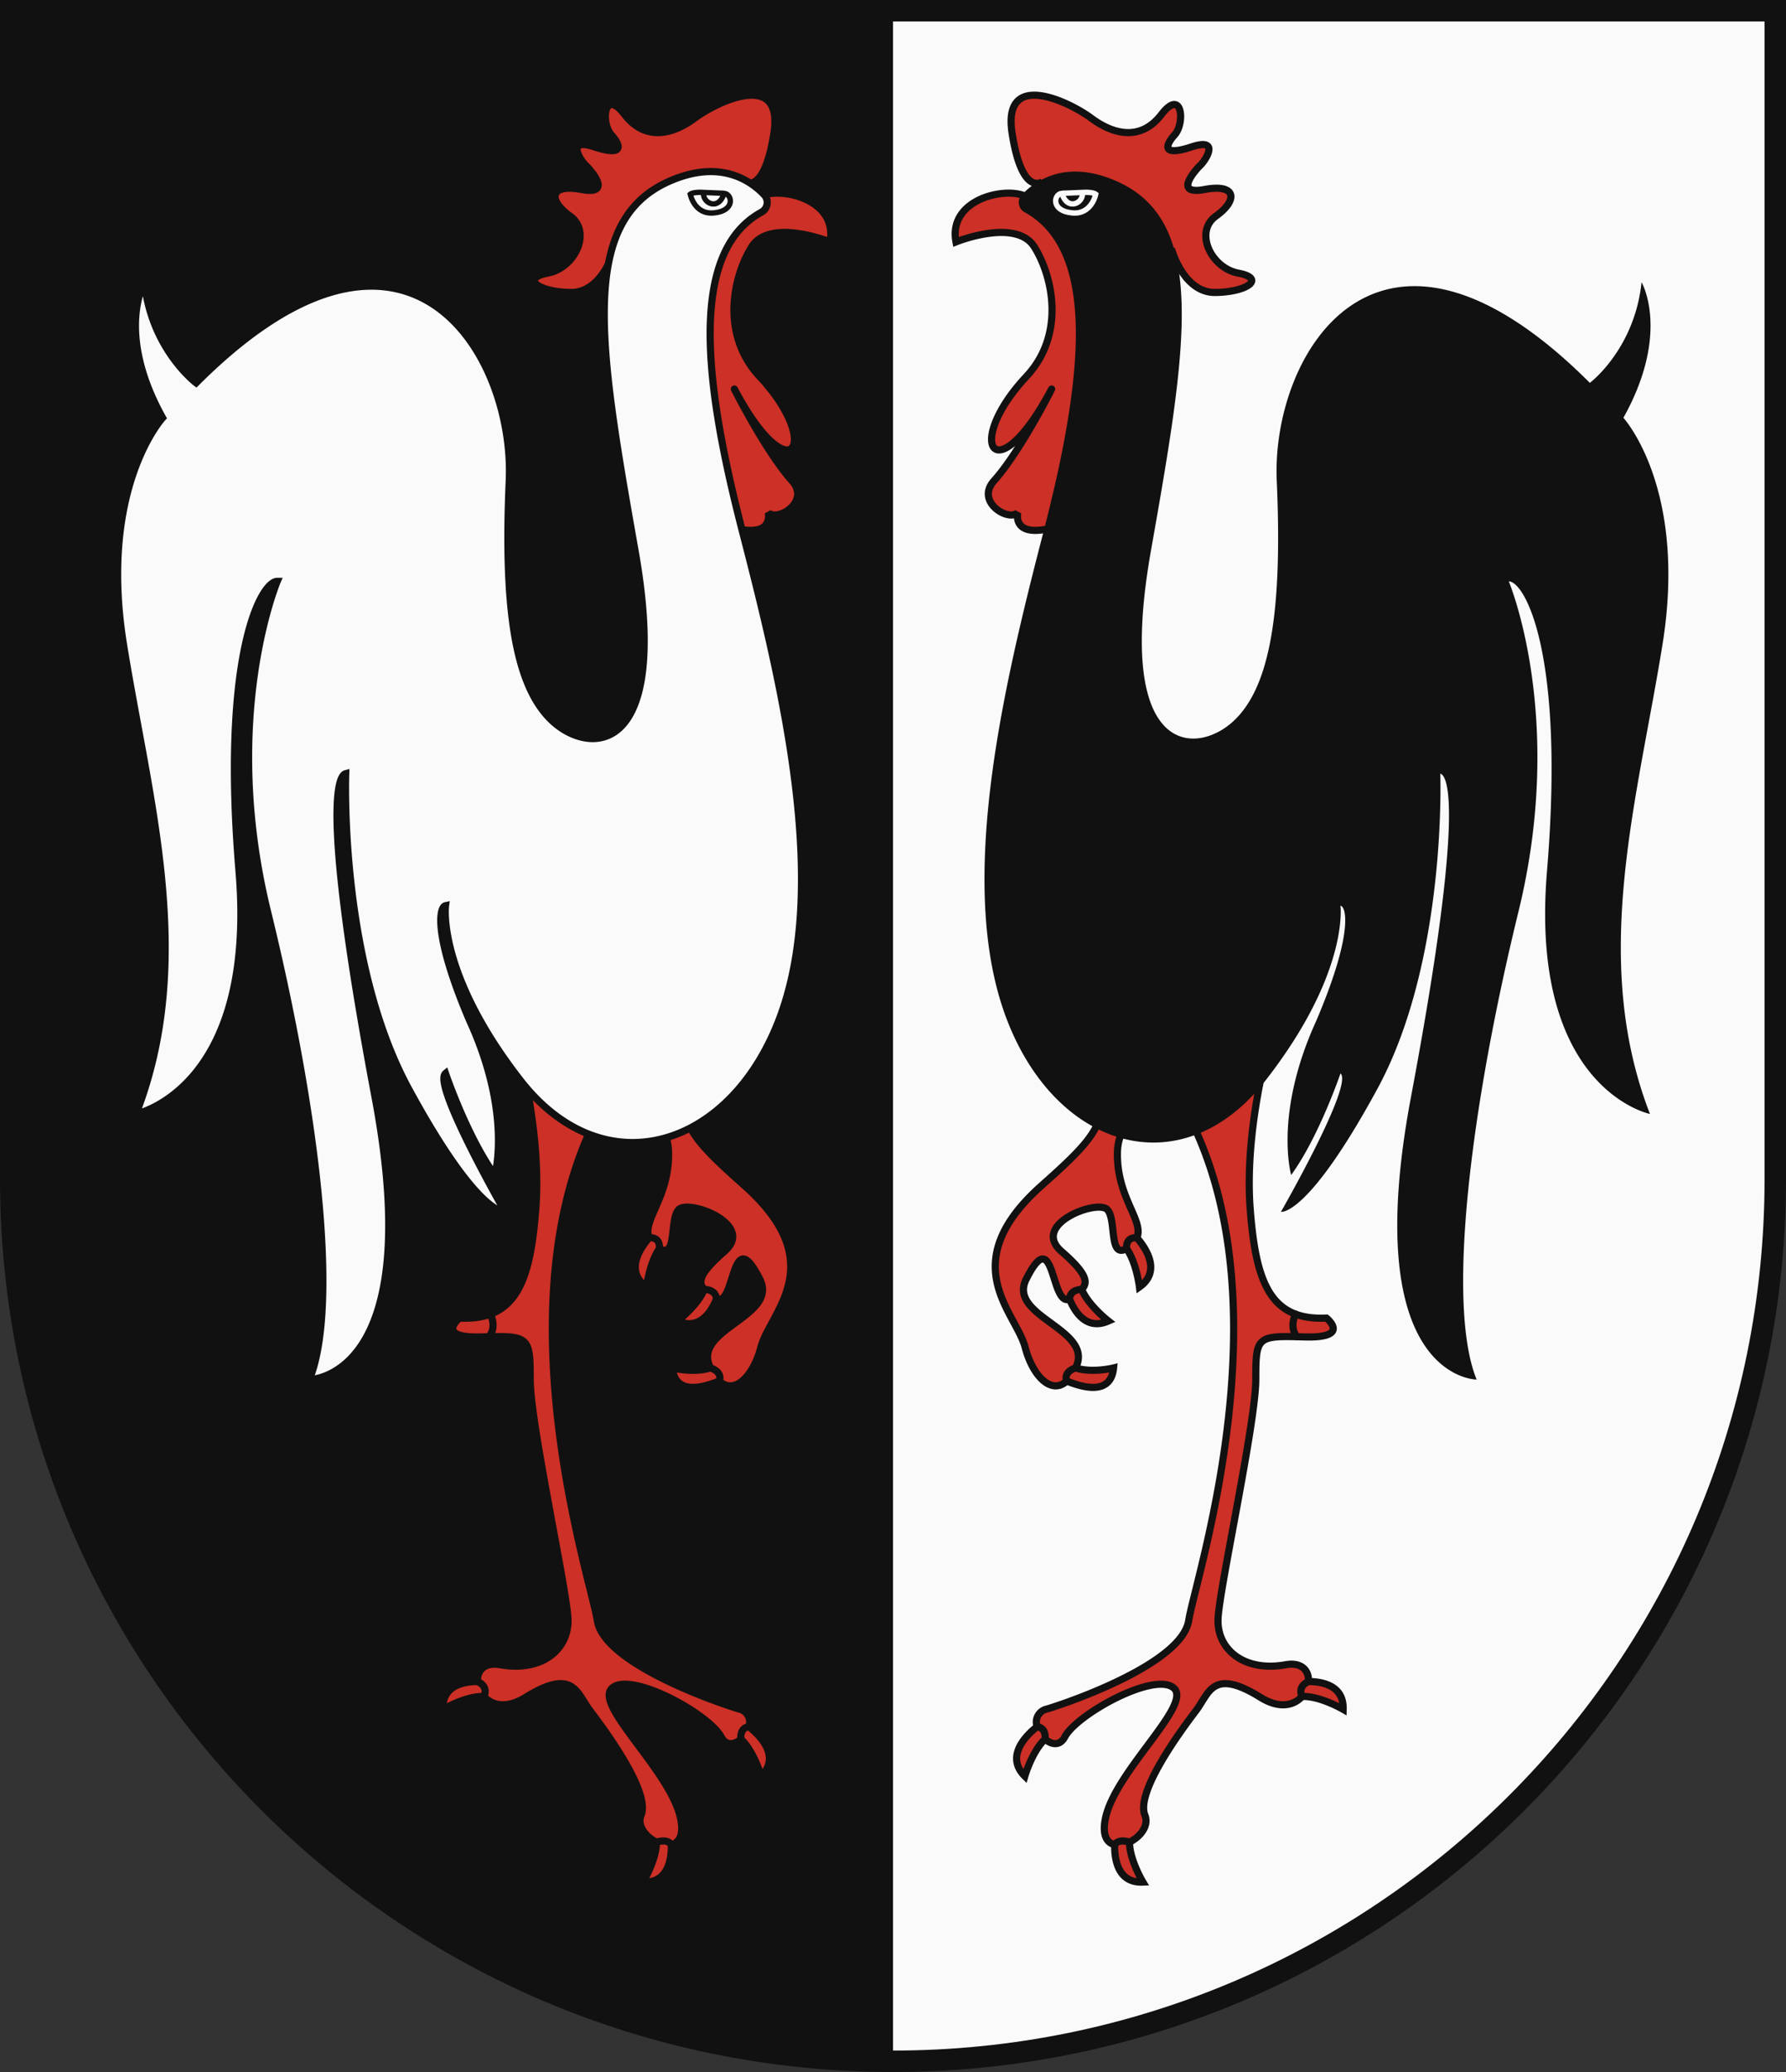
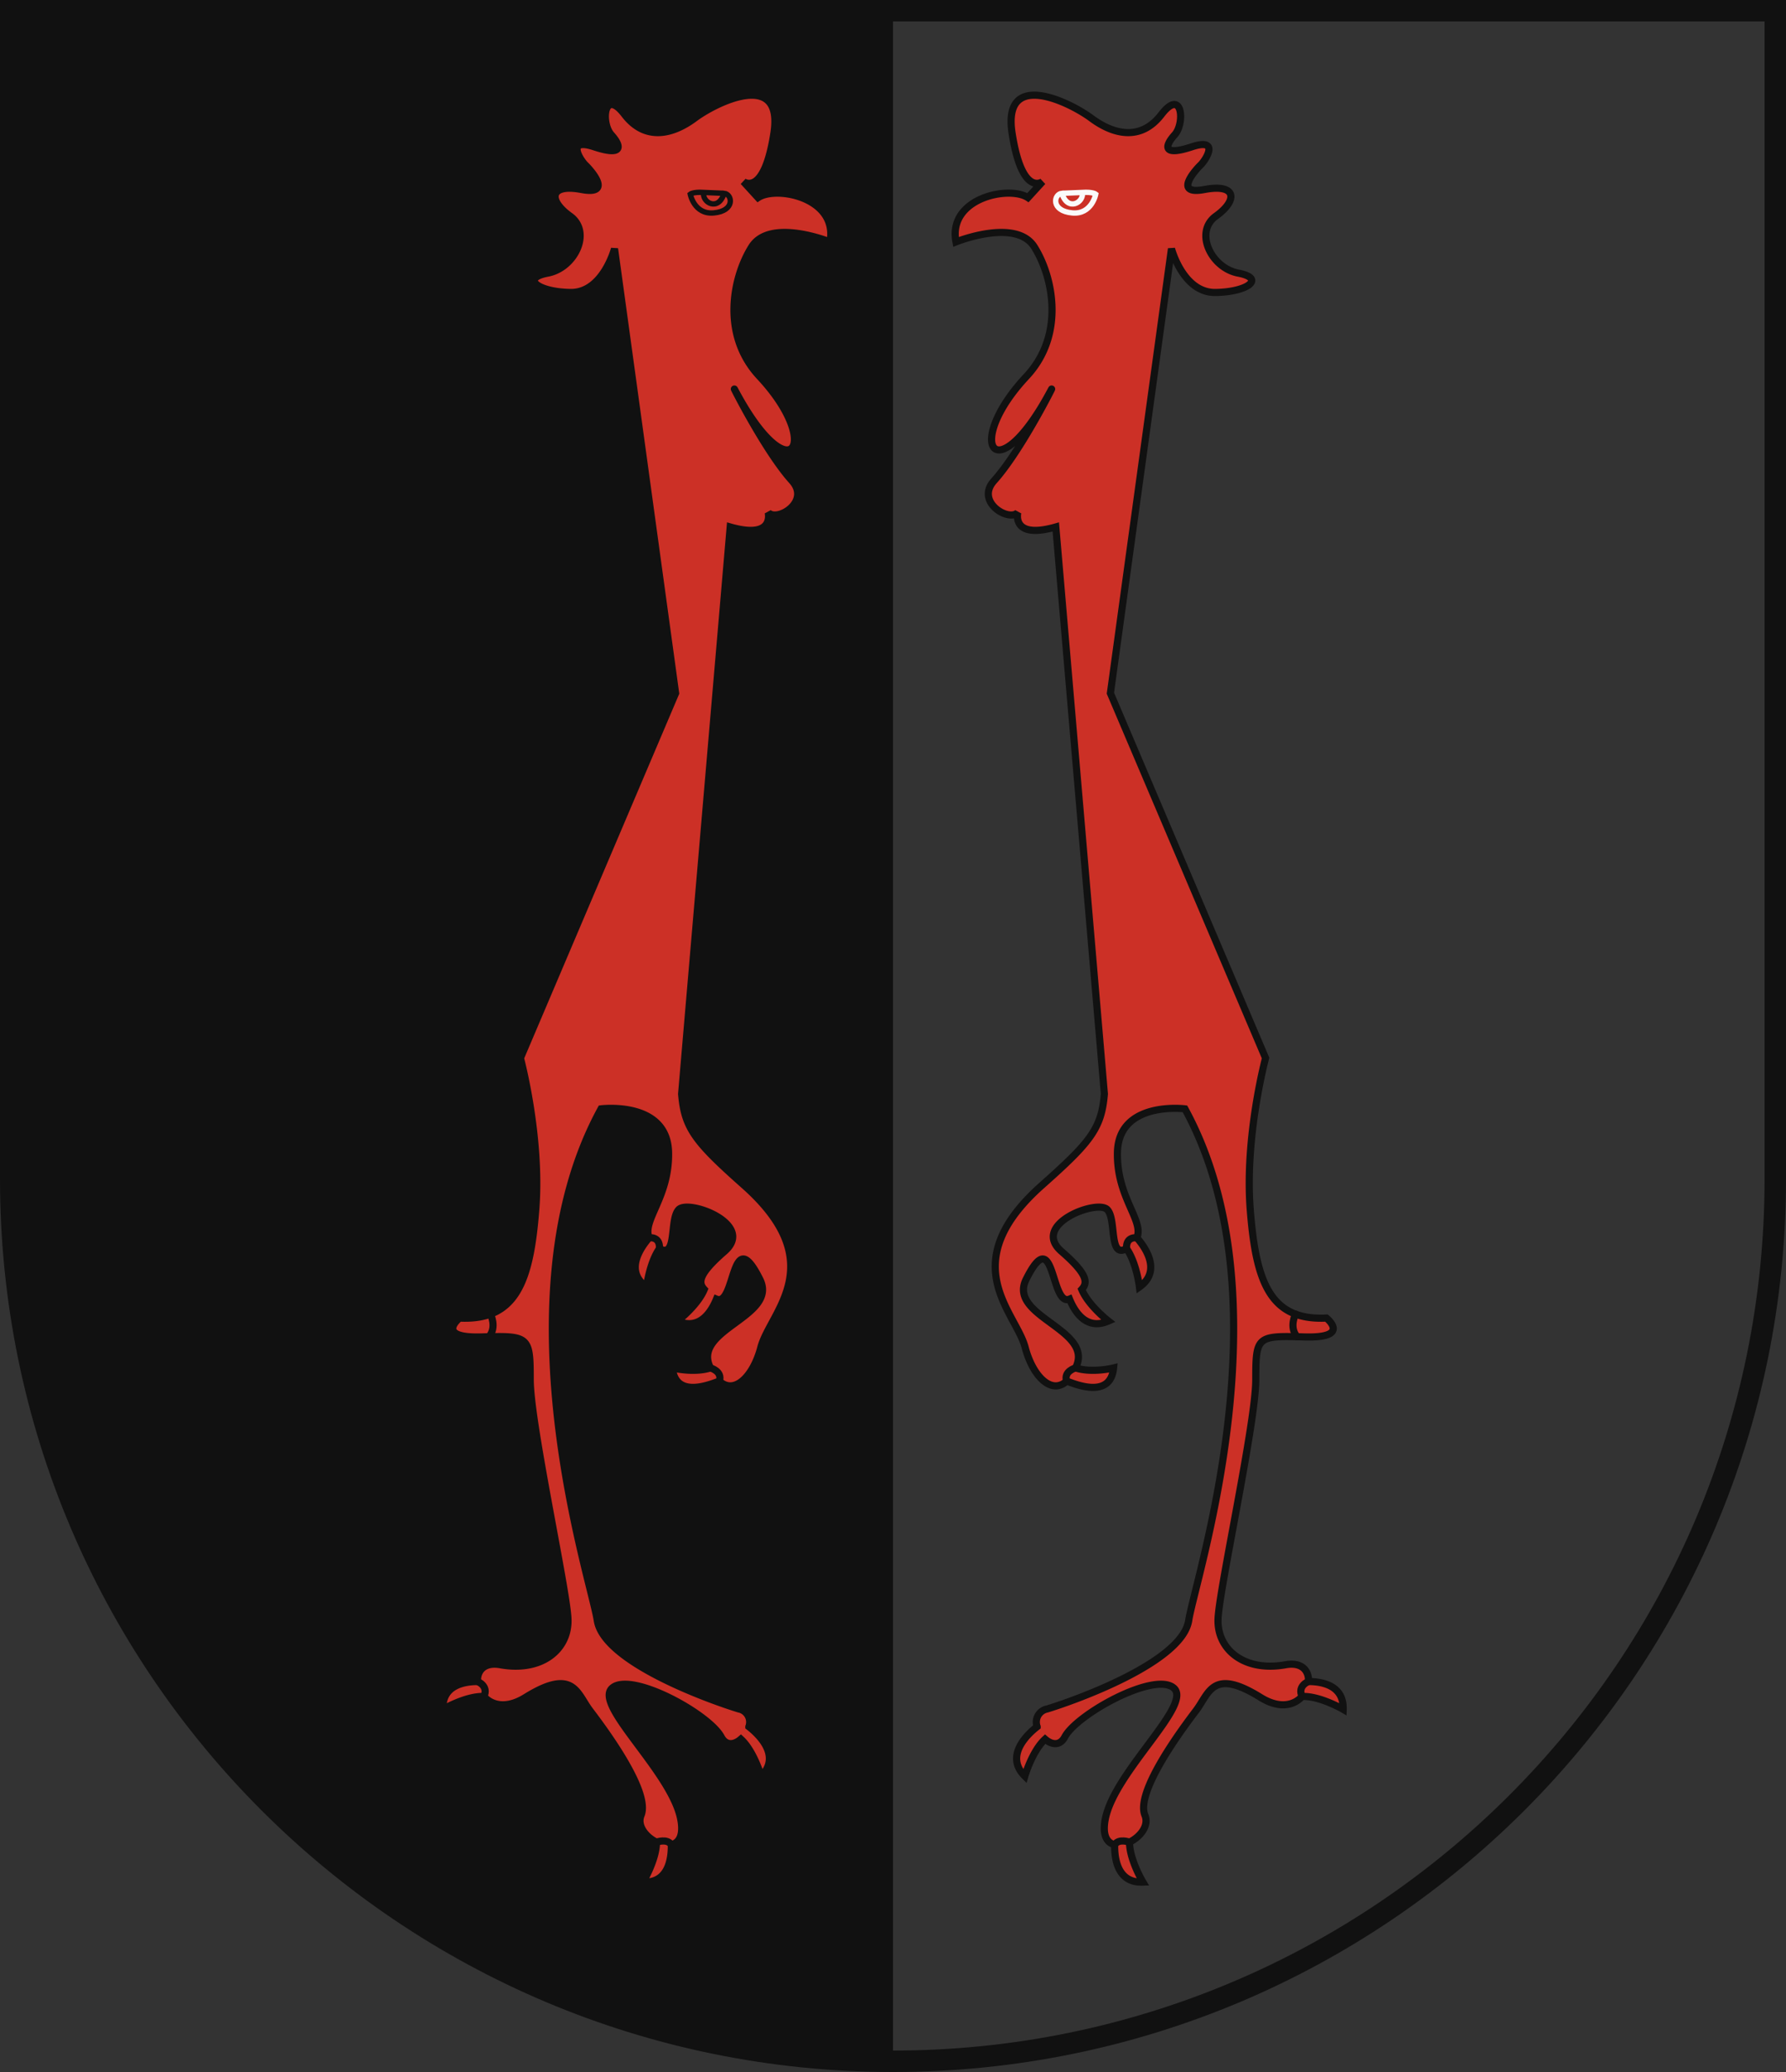
<svg xmlns="http://www.w3.org/2000/svg" xmlns:xlink="http://www.w3.org/1999/xlink" width="500" height="580" viewBox="0 0 500 580">
  <rect x="0" y="0" width="500" height="580" fill="#333333" stroke="none" />
  <defs>
    <clipPath id="clip-path">
      <use xlink:href="#border" />
    </clipPath>
-     <path id="body" d="M213.128,59.418a3.12,3.12,0,0,0,.825-4.876c-3.963-4.175-12.626-10.066-26.779-3.716-25.234,11.323-19.565,45.783-9.391,103.3s-12.522,57.522-23.087,47.74-13.7-31.7-12.131-67.305S114,48.087,54.913,107.174c0,0-12.522-9.391-14.478-28.174,0,0-8.218,14.087,5.087,37.957,0,0-18,19.565-10.957,63.391s20.348,88.043,3.522,131.478c0,0,33.913-6.913,28.826-67.956s6.261-81.131,10.7-81.131c0,0-16.044,37.957-2.739,92.348S95.217,365.043,86.609,386.174c0,0,33.261,0,18.391-79.044s-10.565-89.946-8.217-90.56c0,0-1.957,52.213,17.608,88.213s27,34.434,27,34.434-20.417-35.608-16.665-38.739c0,0,5.97,17.609,13.8,28.435,0,0,4.956-17-7.044-43.217-10.174-23.87-8.547-31.783-6.752-32.174,0,0-2.509,18.782,20.97,48.913s59.087,19.174,72.782-18,.783-91.565-10.565-135.392C197.127,107.386,192.7,70.678,213.128,59.418Z" />
    <path id="eye" d="M202.716,54.109c-1.577,5.179-6.216,2.619-5.73-.239l5.73.239-5.73-.239c-2.915-.207-3.747.478-3.747.478s1.1,5.738,6.554,5.258C205.908,59.068,205.027,54.323,202.716,54.109Z" fill="none" stroke-width="1.5" />
  </defs>
  <title>Coat of Arms of Tatranské Matliare</title>
  <g id="field" clip-path="url(#clip-path)">
-     <rect x="250" width="250" height="580" fill="#fafafa" />
    <rect width="250" height="580" fill="#111" />
  </g>
  <g id="coa">
    <path id="leg" d="M232.37,67.717c2.347-12.326-14.935-15.847-20.153-12.391l-4.108-4.5s5.739,4.5,8.543-13.5-16.043-8.8-22.174-4.239-13.826,6.522-19.63-1.044c-5.835-7.6-6.652,2.414-3.718,5.674s3.327,6.066-4.76,3.392-3.848,3.782-2.479,5.087,7.892,8.543-1.108,6.847-9.392,3-3.2,7.435,1.37,14.544-6.261,15.979-2.674,5.282,6.391,5.413,12.326-12.261,12.326-12.261l17.1,124.434L145.7,296.174s5.869,21.913,4.3,42.261-5.512,31.3-21.343,30.522c0,0-7.124,5.673,6.18,5.282s13.6-.2,13.6,11.935,10.174,58.3,10.565,66.913-7.3,15-18.913,12.913c-4.631-.833-6.577,1.782-6.4,4.694-3.9.021-9.927,1.122-9.712,7.791,0,0,6.547-3.822,11.5-3.6,2.187,2.443,6.254,3.6,11.651.243,13.435-8.347,14.348-1.173,18,3.653s17.087,22.695,14.348,29.347c-1.211,2.942,1.328,6.085,4.311,7.528.015,4.921-3.755,11.188-3.755,11.188,7.185.321,7.992-6.7,7.909-10.481,2.113-.458,3.535-2.535,2.622-7.191-2.608-13.3-24.522-31.957-19.174-36.652s27.131,7.3,30.522,13.695c1.377,2.6,3.722,2.18,5.507.613,3.629,3.326,5.674,10.359,5.674,10.359,5.882-5.817-1.1-12.034-3.448-13.853a3.72,3.72,0,0,0-2.776-4.945c-7.7-2.348-37.827-13.043-39.653-24.782s-28.018-90,1.056-143.218c0,0,18.64-2.348,18.9,12.261.225,12.586-7.48,18.974-5.45,23.839-2.288,2.613-7.044,9.281-.713,13.759,0,0,.816-6.79,3.613-10.743,5.087,2.94,2.727-8.249,5.419-10.942,2.87-2.869,21.49,4.174,12.783,11.739-7.3,6.347-7.436,8.723-5.659,10.638-1.866,4.513-7.459,8.843-7.459,8.843,6.129,2.7,9.408-2.531,10.876-6.138,5.4,2.237,4.029-21.83,12.155-5.517,5.162,10.365-18.522,13.827-14.087,24.261.079.185.16.353.241.528-4.741,1.494-10.643,0-10.643,0,.89,9.12,11.63,4.124,13.139,3.7,4.266,3.914,9.5-1.386,11.616-9.448,2.6-9.913,19.982-23.481-4.7-45.391-13.638-12.107-16.695-15.913-17.478-25.566l13.6-158.707c12.593,3.6,10.631-4.043,10.631-4.043,2.479,2.718,12-2.967,6.653-8.9-7.595-8.428-17.049-27.428-16.044-25.532,15.554,29.347,24.848,15.456,7.011-3.62-11.047-11.814-7.37-28.174-2.217-36.326S232.37,67.717,232.37,67.717Z" fill="#cc3026" stroke="#111" stroke-width="2" />
    <use xlink:href="#body" fill="#fafafa" stroke="#111" stroke-width="2" />
    <g id="leg2" fill="none" stroke="#111" stroke-linecap="round" stroke-width="2">
      <path d="M133.688,470.694s3.184,1.21,1.791,4.193" />
      <path d="M183.789,515.658s2.967-1.1,4.154.707" />
-       <path d="M207.42,486.83s-.476-3.114,2.226-3.494" />
      <path d="M198.893,382.919s3.406.891,2.5,3.7" />
-       <path d="M197.167,360.942s3.262-.126,3.417,2.7" />
      <path d="M181.724,346.491s3.09-.52,2.9,3.016" />
      <path d="M137.3,367.863s1.894,3.585-.405,6.319" />
    </g>
    <use xlink:href="#eye" stroke="#111" />
    <use xlink:href="#leg" transform="matrix(-1 0 0 1 500 0)" />
    <use xlink:href="#body" fill="#111" transform="translate(500, 0) scale(-1, 1)" />
    <use xlink:href="#leg2" transform="matrix(-1 0 0 1 500 0)" />
    <use xlink:href="#eye" stroke="#fafafa" transform="translate(500, 0) scale(-1, 1)" />
  </g>
  <path id="border" d="M497,330V3H3V330C3,466.414,113.586,577,250,577S497,466.414,497,330Z" fill="none" stroke="#111" stroke-width="6" />
</svg>